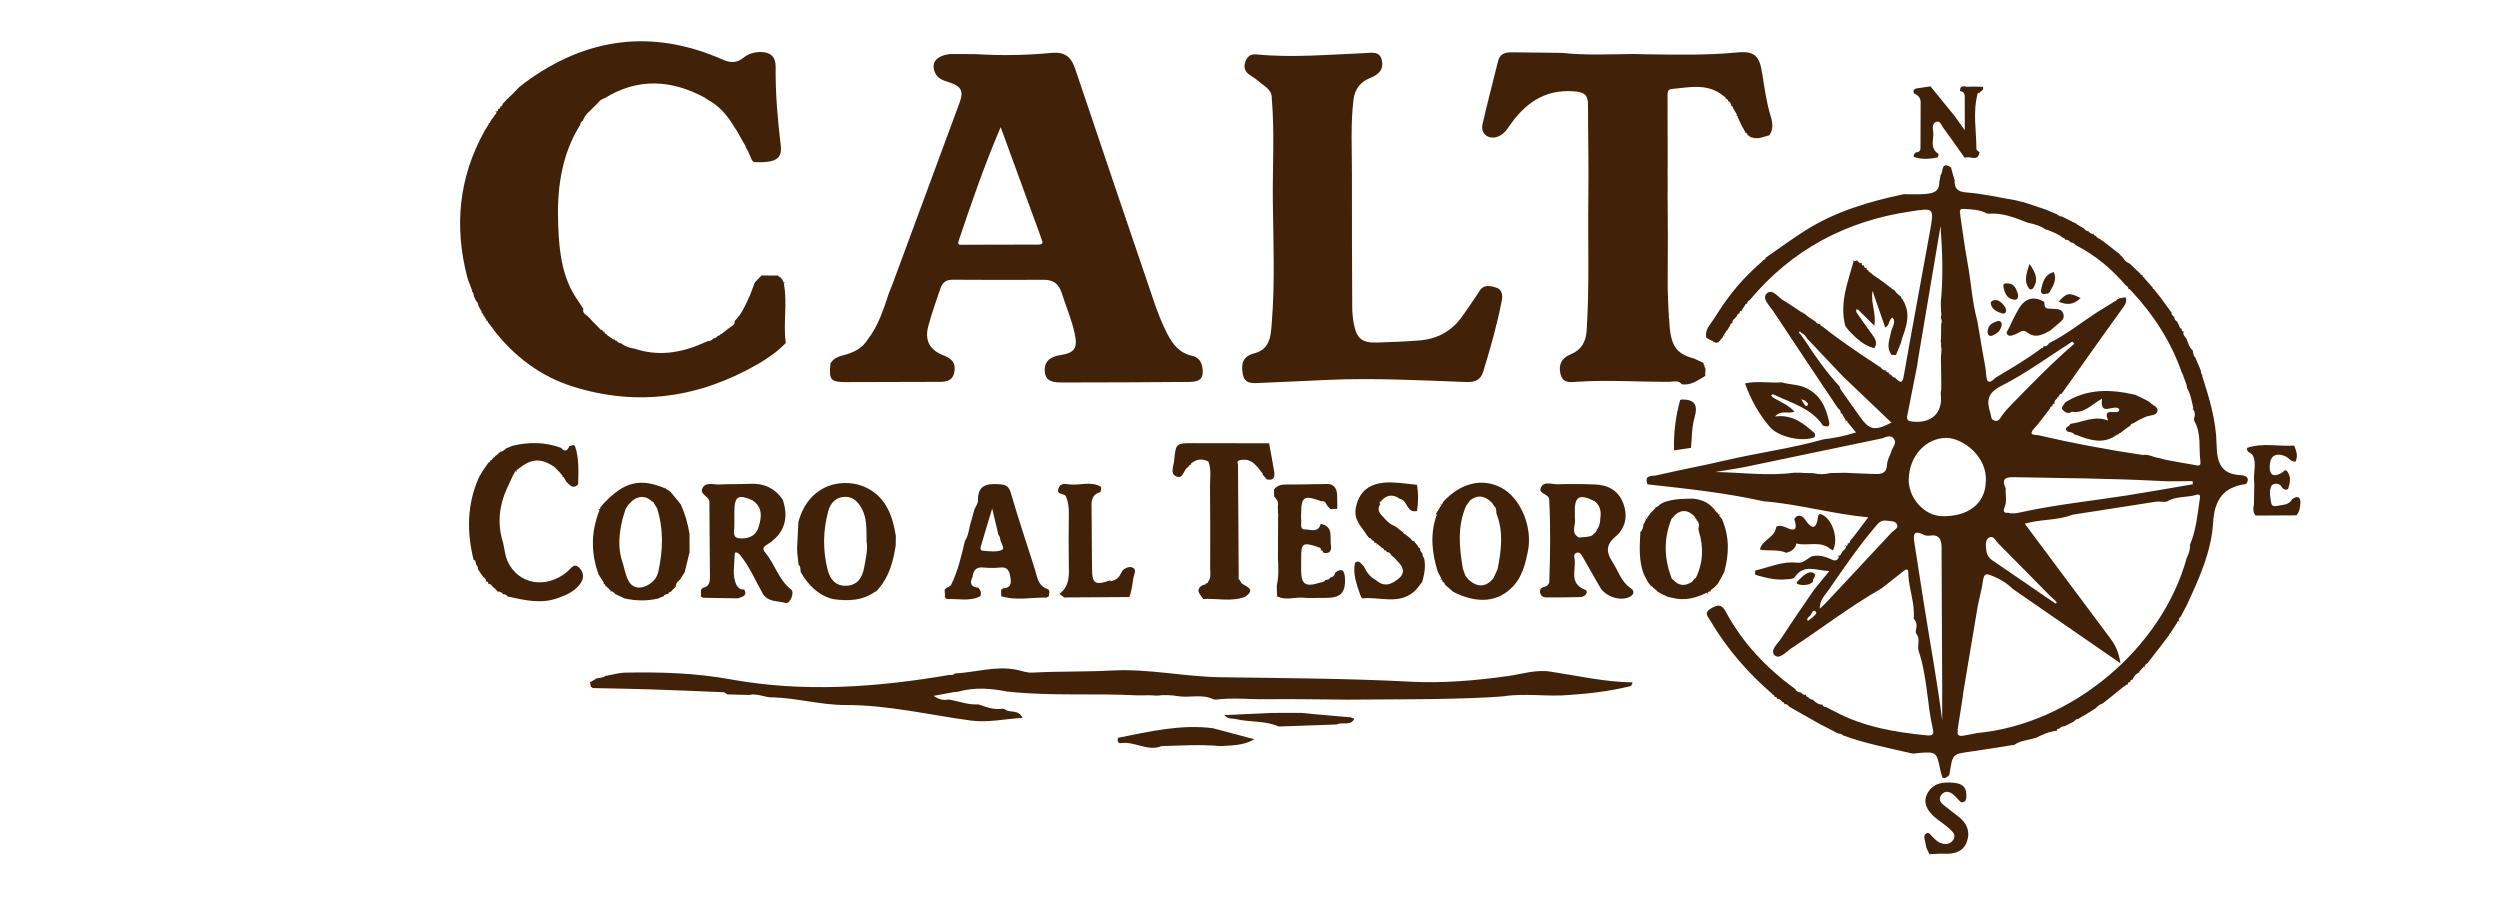
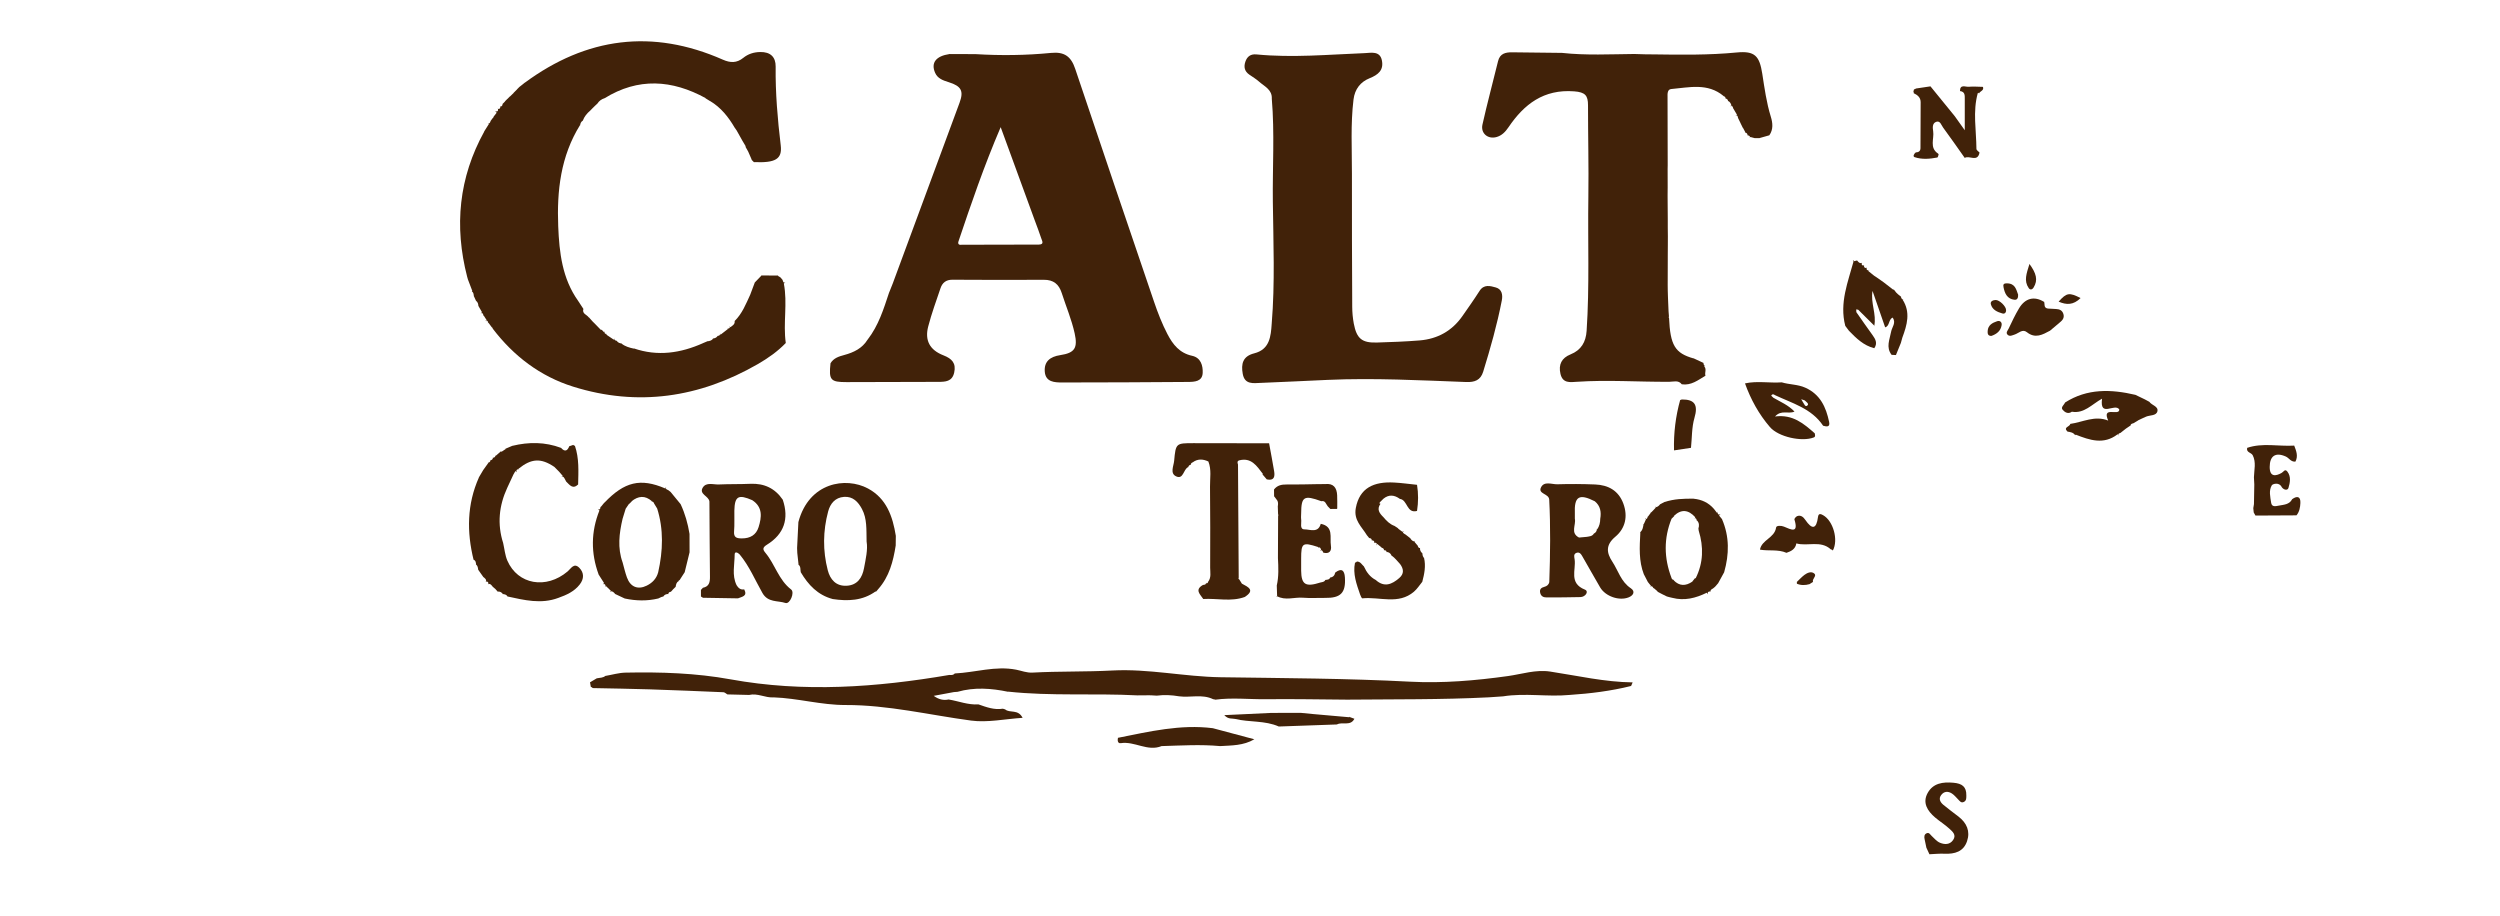
<svg xmlns="http://www.w3.org/2000/svg" id="Livello_2" viewBox="0 0 1024 375">
  <defs>
    <style>
      .cls-1 {
        fill: #412209;
      }
    </style>
  </defs>
  <path class="cls-1" d="M922.69,186.44c-.6-1.11-2.71-1.09-2.25-3,6.34-2.15,12.85-.53,19.27-.92.82,2.14,1.71,4.28.49,6.56-1.87.17-2.6-1.49-3.92-2.08-4.24-1.9-6.6-.25-6.61,4.26-.02,4.27,2.57,3.73,4.79,2.5.97-.53,1.46-1.91,2.49-.54,1.52,2.03,1.05,4.52.4,6.64-.36,1.16-1.91.85-2.74-.31-1.02-2.2-3.73-1.34-4.07-.78-1.31,2.15-.63,4.76-.28,7.15.27,1.83,1.79,1.45,3.14,1.19,2.07-.41,4.31-.39,5.48-2.65,2.07-1.49,3.49-1.08,3.36,1.57-.08,1.73-.37,3.6-1.6,5.06-5.6.03-11.21.06-16.81.09-.24-.43-.47-.86-.71-1.29-.06-.58-.11-1.16-.17-1.74.09-.55.18-1.11.27-1.66.05-2.69.09-5.37.14-8.06-.05-.98-.1-1.95-.15-2.93.08-3.04.99-6.13-.52-9.08Z" />
-   <path class="cls-1" d="M726.03,284.32c-10.03-8.64-18.63-18.49-25.38-29.92-1.21-2.04-2.98-3.5.51-5.39,3.09-1.67,4.26-1.16,5.89,1.86,6.85,12.65,16.56,22.81,28.13,31.26,0,0,.07.02.07.02.47,1.03,1.33,1.43,2.4,1.48l-.1-.12c.53.78,1.21,1.24,2.2,1.06l-.13-.11c-.01.78.55.97,1.15,1.11l-.18-.08c.51.79,1.24,1.13,2.17,1.05l-.3.06c1.19,1.13,2.46,2.11,4.23,2.04l-.12-.13c-.07.87.58.94,1.18,1.07l-.13-.12,2.16,1.1-.19-.08c.72.36,1.44.71,2.16,1.07l-.13-.05c11.8,6.26,24.64,8.45,37.73,9.71,1.91.18,2.87-.29,2.38-2.4-2.47-10.73-2.33-21.93-5.95-32.45l.02.13c-.54-2.34.95-4.99-1.04-7.12-.04-.31-.06-.61-.07-.92.43-1.82.66-3.61-.89-5.09l.05.05c.58-6.14-1.89-11.9-2.2-17.93.06-1.77,0-3.2-2.24-1.37-2.89,2.37-5.87,4.64-8.81,6.95-12.82,7.31-24.49,16.36-36.81,24.43-2.16,1.41-4.95,4.87-6.95,2.85-2-2.02,1.46-4.83,2.86-7.02,4.29-6.68,8.87-13.18,13.33-19.76,1.94-2.38,3.89-4.77,6.25-7.66-5.44-.19-10.4-2.99-14.09,2.4-.67.97-2.04.81-3.22.95-4.23.52-8.23-.46-12.23-1.58-.25-.19-.53-.29-.84-.3,0-.56.01-1.11.02-1.67,5.7-1.32,11.16-3.94,17.24-3.22,2.41.29,3.88-1.49,5.7-2.49,2.5-.81,4.86-.23,7.23.67,1.41.54,3.03,1.97,4.13-.49-.15-.19-.31-.38-.46-.57,1,.27,1.23-.52,1.57-1.15.16-.25.33-.51.49-.76.78-.52,1.34-1.16,1.31-2.16l-.22-.17s-.17.22-.17.22c.99.21,1.14-.39,1.11-1.16,0,0-.12.23-.12.24.77-.07,1.07-.57,1.16-1.25,0,0-.18.19-.17.19.34-.38.67-.76,1-1.14,0,0,.02-.02.01-.02.5-.65,1-1.29,1.51-1.94,1.49-1.98,2.98-3.95,4.98-6.61-14.82-1.38-28.6-5.47-42.89-6.57-15.66-3.52-31.59-5.16-47.5-6.94-1.65-4.05,2.16-3.31,3.7-3.68,9.49-2.23,19.1-3.98,28.59-6.21,13.2-3.1,26.7-4.82,39.77-8.54,4.41-.5,8.73-1.39,13.33-2.84-1.19-1.45-2.22-2.7-3.25-3.95,0,0-.09.3-.07.3-.06-.7-.2-1.33-1.15-1.16l.18.22s.22-.18.23-.19c-.42-.72-.85-1.42-1.29-2.13,0,0,.02.28.02.27-.12-.65-.24-1.29-1.15-1.17,0,0,.19.11.22.1.14-1.02-.39-1.68-1.16-2.23-8.86-13.26-17.76-26.49-26.52-39.8-1.45-2.2-4.76-5.12-2.61-7.16,2.34-2.22,4.7,1.69,7.02,2.98,1.73.96,3.35,2.13,5.01,3.21.79.53,1.59,1.07,2.38,1.6h.49s0-.49,0-.49c-.21,1,.39,1.11,1.15,1.03l-.27-.07s-.07.27-.07.27c.58.45,1.16.89,1.74,1.34,0,0,.16.11.16.11.76.49,1.52.98,2.28,1.47,0,0-.08-.07-.07-.07.56.72,1.18,1.3,2.2,1.05,0,0-.13-.15-.13-.15-.18.86.48,1.05,1.04,1.32,7.59,6.07,15.69,11.41,23.8,16.74.57.77,1.26,1.33,2.3,1.16,0,0-.13-.25-.14-.24-.11.91.45,1.1,1.18,1.09,0,0-.15-.12-.16-.12.04.73.54.99,1.16,1.13,0,0-.17-.05-.17-.05.49.78,1.15,1.27,2.12,1.21l-.27-.04s-.04.27-.04.27c1.46,1.09,2.72,2.93,3.38-.84,3.47-19.81,7.19-39.58,10.76-59.38,1.73-9.62,1.67-9.63-7.81-8.16-26.53,3.87-48.71,15.63-66,36.3-.67.32-1.11.79-1.1,1.58,0,0,.09-.11.09-.11-.73.02-1.03.47-1.11,1.13,0,0,.02-.22.02-.21-.45.68-.9,1.35-1.35,2.03l.19.22s.22-.19.21-.2c-.97-.18-1.19.34-1.08,1.16,0,0,.11-.13.11-.13-.79-.11-1.02.46-1.26,1.02-.26.33-.52.67-.77,1-.75.5-1.23,1.15-1.09,2.11,0,0,.12-.12.12-.12-.8-.03-.99.52-1.1,1.15,0,0,.05-.19.05-.19-.42.71-.84,1.42-1.25,2.13,0,0,.04-.33.04-.32-.44.68-.88,1.37-1.32,2.05,0,0,.2.36.2.36,0,0,.36-.2.36-.2-.98-.18-1.06.44-1.04,1.16,0,0-.15-.26-.15-.26-.99,1.02-1.53,2.96-3.6,1.75l-.23.21s.21.23.21.23c.09-.87-.55-.93-1.15-1.05,0,0,.11.06.11.05-.7-.41-1.4-.82-2.1-1.22,0,0,.22.08.22.08-.79-3.2,1.56-5.26,2.97-7.53,4.06-6.52,8.53-12.77,14.03-18.2.62-.62,1.23-1.24,1.85-1.86,1.42-1.3,2.85-2.6,4.27-3.9l-.06-.27-.27.06c.83.07,1.32-.35,1.57-1.1,5.42-3.74,10.73-7.66,16.3-11.17,12.31-7.77,26.05-11.81,40.16-14.78,2.96-.02,5.94.13,8.88-.1,2.95-.23,5.83-.88,5.68-4.87.08-.36.16-.72.25-1.08.09-.58.18-1.16.27-1.74,1.29-1.26.01-5.94,4.29-3.21.26.97.52,1.94.78,2.91.18.55.35,1.09.53,1.64-.08.27.02.43.3.49h-.1c-.21,3.54,1.01,4.97,5.02,5.26,6.72.49,13.35,2.08,20.02,3.21.35.09.7.18,1.06.27.64.15,1.28.31,1.92.46l-.18-.11c3.07,1.02,6.15,2.04,9.22,3.07l-.19-.09c1.71.71,3.41,1.42,5.12,2.14l-.15-.12c.56.8,1.41.95,2.29,1.03,0,0-.27-.08-.27-.08.75.38,1.5.76,2.25,1.15,0,0-.28-.11-.28-.11.77.35,1.53.7,2.3,1.06l-.29-.07,2.29,1.11-.31-.04c1.07.63,2.14,1.26,3.21,1.89l-.07-.05c.52.75,1.22,1.17,2.15,1.17l-.34-.02c.59.74,1.3,1.22,2.3,1.06l-.12-.26c-.13.92.5,1.04,1.18,1.12h-.28c.52.77,1.18,1.29,2.15,1.27l-.26-.02-.02.26c.37.22.74.44,1.11.65,0,0-.05-.04-.05-.04,2.08,1.63,4.15,3.25,6.23,4.88v-.15c.34.39.69.78,1.03,1.17.3.3.6.6.9.9.63,1.09,1.49,1.93,2.69,2.39,0,0-.03-.09-.03-.08,1.42,1.35,2.83,2.69,4.24,4.04l.25-.14s-.14-.25-.14-.25c-.03.75.26,1.21,1.09,1.15,0,0-.11-.12-.11-.12-.07.82.31,1.2,1.13,1.12l-.32-.13s-.13.32-.13.32c1.14,1.28,2.27,2.55,3.41,3.83,0,0-.02-.18-.02-.18.1.63.38,1.08,1.09,1.12,0,0-.29.06-.29.06,1.06,1.35,2.12,2.7,3.18,4.05,0,0-.09-.1-.09-.1,1.28,1.76,2.56,3.51,3.84,5.27l.29-.1s-.1-.29-.1-.29c-.41,1.09.27,1.72.99,2.33l.21-.14s-.14-.21-.15-.21c-.11.96.24,1.69,1.06,2.19,0,0-.05-.2-.06-.21.36.7.72,1.4,1.09,2.1,0,0-.03-.06-.03-.06.13.57.3,1.1,1.03,1.12,0,0-.09-.12-.09-.12.01.69-.02,1.43,1.04,1.21,0,0-.15-.2-.15-.2-.61,1.41.31,2.27,1.12,3.17,0,0-.1-.16-.1-.16.71,1.86,1.19,3.85,2.84,5.2,0,0-.17-.11-.19-.1.11,1.19.39,2.32,1.32,3.16,0,0-.2-.19-.2-.18.73,1.72,1.45,3.45,2.18,5.17,0,0,0-.29,0-.28.04.88-.11,1.86,1.06,2.2l-.38-.15s-.15.38-.15.38c2.97,9.16,5.75,18.45,5.92,28.09.13,7.29,1.67,12.26,10.05,12.61,1.61.07,3.94.94,2.05,3.6-9.27,1.22-12.95,6.34-13.52,15.83-.71,11.84-5.68,22.79-10.65,33.52-.85,1.62-1.7,3.24-2.55,4.86l.25.03s.03-.25.03-.25c-.8.57-1.37,1.25-1.01,2.32,0,0,.12-.17.12-.17-.91-.11-1,.52-1.06,1.18,0,0-.04-.24-.04-.24-.83,1.27-1.67,2.54-2.5,3.82l.19.37s.37-.18.37-.18c-.95-.32-1.03.5-1.33,1.03-2.87,3.72-5.74,7.45-8.6,11.17-.65.51-1.53.88-1.2,1.98l.09-.44s-.44-.09-.44-.08c-.66.71-1.32,1.42-1.98,2.13l.15.23s.22-.15.22-.16c-1.5.63-2.53,1.73-3.12,3.25,0,0,.27-.04.27-.03-.83-.09-1.25.24-1.14,1.11,0,0,.13-.13.13-.12-.86-.11-1.25.26-1.13,1.13,0,0,.13-.13.14-.13-.84-.1-1.34.14-1.16,1.11l-.03-.46s-.46.03-.46.03c-2.92,2.35-5.85,4.7-8.77,7.05,0,0,.24-.06.23-.06-1.34.31-2.33,1.15-3.24,2.12,0,0,.25-.18.25-.18-1.32.83-2.63,1.65-3.94,2.48,0,0,.1-.06.1-.06-1.1.64-2.19,1.28-3.28,1.92l.12.23s.23-.12.23-.12c-.97-.14-1.69.27-2.23,1.04,0,0,.23-.14.23-.14-.73.38-1.46.77-2.19,1.15,0,0,.2-.08.2-.09-.74.35-1.47.71-2.2,1.06,0,0,.17-.09.17-.09-.85.13-1.7.27-2.18,1.11,0,0,.22-.15.22-.15-.6.16-1.45.03-1.25,1.1,0,0,.17-.13.16-.13-3.35.17-6.24,1.67-9.17,3.09,0,0,.18-.15.18-.15-3.06.96-6.43,1.01-9.08,3.14,0,0,.1-.29.09-.3-5.83.91-11.65,1.93-17.5,2.74-7.38,1.02-7.39.95-8.61,8.67-.05.33-.12.65-.18.97-.78.74-1.57,1.46-2.78,1.07-.31-1.1-.7-2.19-.92-3.31-1.47-7.27-1.63-7.4-9.01-6.81-.66.05-1.31.17-1.96.25-.29-.09-.59-.14-.9-.16-9.36-2.18-18.82-3.95-27.87-7.3,0,0,.09.15.09.15-.59-.79-1.45-.91-2.34-.96,0,0,.19.04.19.04-2.25-1.17-4.49-2.33-6.73-3.5,0,0-.01.05-.02.05-4.44-2.51-8.87-5.03-13.3-7.54,0,0,0,.07,0,.07-.49-.76-1.1-1.29-2.08-1.1,0,0,.11.09.11.09.04-.81-.47-1-1.14-1.05,0,0,.21,0,.21,0-.53-.76-1.1-1.42-2.17-1.07,0,0,.13.11.13.11.16-.96-.42-1.09-1.16-1.05,0,0,.11.1.11.1.02-.77-.43-1.05-1.12-1.08l.3-.05ZM871.73,118.38l.09.1c.01-.79-.42-1.26-1.09-1.57-5.8-6.76-12.49-12.42-20.47-16.46-.68-.75-1.42-1.34-2.53-1.1l.26.13.13-.26c-.64-.71-1.33-1.28-2.38-.92l.16.13c.1-.91-.61-.95-1.2-1.11l.21.06c-1.94-1.67-4.36-2.39-6.63-3.39l-.18.15c-2.17-1.62-4.71-2.29-7.28-2.86l.13.07c-5.23-2-10.41-4.24-16.21-3.83-.29-.02-.58-.04-.87-.06-3.05-1.7-6.42-1.71-9.76-1.88-1.46-.07-1.46.87-1.23,1.92.08.66.15,1.33.23,1.99.91,5.97,1.64,11.97,2.76,17.9,1.51,8,1.86,16.19,4.05,24.06.74,4.38,1.49,8.77,2.23,13.15.48,2.92,1.2,5.82,1.37,8.75.24,4.15,1.75,3.44,3.91,1.32,6.39-3.8,12.8-7.55,18.74-12.03l-.18-.21-.23.15c.71.02,1.41.04,1.19-1.02l-.16.11c1.26.53,1.95-.24,2.57-1.15,7-3.44,13.04-8.36,19.54-12.58,2.7-1.66,5.41-3.33,8.11-4.99l.05-.3-.3-.05c.77.06,1.42-.02,1.17-1.07l-.24.4.4.24c.91-.15,1.81-.3,2.72-.45h-.2c.88,2.06-.48,3.48-1.49,4.93-2.75,3.92-5.6,7.76-8.37,11.66-5.43,7.63-10.84,15.28-16.26,22.92l.22.09c-.94-.18-1.22.5-1.51,1.16-.36.06-.54.28-.53.67-.74.6-1.41,1.23-1.04,2.33l.13-.13c-.96-.19-1.1.4-1.08,1.14l.09-.12c-.78-.02-1.05.46-1.12,1.14v-.23c-.29.42-.58.83-.87,1.25-1.83,2.3-3.54,4.71-5.52,6.89-2.49,2.74-.39,2.67,1.55,2.83,14.19,3.3,28.49,5.98,42.9,8.12,2.29-.43,4.24.92,6.4,1.2l-.06-.04c.91.25,1.82.49,2.72.74,3.88.71,7.76,1.48,11.66,2.1,1.09.17,3.19,1.05,2.88-1.19-.78-5.6.51-11.54-2.54-16.79-.03-.31-.06-.61-.08-.92.45-1.5.59-2.94-.74-4.11l.35.1.1-.35c-.7-2.75-1.06-5.62-2.56-8.11-.09-.51-.18-1.02-.27-1.53-.42-1.11-.83-2.23-1.25-3.34l.04-.15c-.24-.49-.48-.98-.72-1.47-4.44-12.63-11.54-23.62-20.65-33.36l-.23.11.1.24c.02-.75-.35-1.11-1.1-1.1ZM742.27,253.03c.67-.82,2.41-1.75,1.37-2.62-1.18-.97-1.51,1.04-2.19,1.77-.55.62-1.64,1-.98,2.17.6-.44,1.2-.88,1.8-1.33ZM841.39,246.83c.33.27.7.59,1.01.04.07-.12-.24-.45-.38-.69-.82-.75-1.65-1.51-2.47-2.26-7-7.1-13.97-14.22-21.01-21.27-1.07-1.07-1.95-3.38-3.71-2.52-1.75.86-1.46,3.14-1.28,5,.19,1.92.95,3.35,2.66,4.49,7.44,5,14.8,10.12,22.19,15.2,1,.67,1.99,1.34,2.99,2ZM737.83,136.37c-.21-.23-.58-.68-.61-.66-.66.46-.22.79.18,1.11.69.97,1.39,1.94,2.08,2.9,4.25,6.63,8.88,12.97,14.2,18.8v-.06c-.12.29-.09.57.08.83,2.59,3.67,5.16,7.35,7.77,11,4.27,5.98,6.09,6.39,13.22,2.83-6.68-6.36-13.28-12.65-19.88-18.94-4.87-5.15-9.75-10.3-14.62-15.45-.64-.96-1.24-1.96-2.42-2.37ZM794.95,139.58c.03-.41.06-.82.09-1.22.02-1.87.04-3.74.07-5.61.33-.84.34-1.67-.15-2.46.07-.52.14-1.04.21-1.56-.04-.45-.07-.9-.11-1.35-.04-1.16-.08-2.31-.12-3.47,1.06-10.41.64-20.83-.09-31.29-3.04,17.97-6.08,35.95-9.11,53.92-.14.97-.27,1.94-.41,2.92-1.32,6.61-2.66,13.22-3.93,19.84-.26,1.36-.94,3,1.5,3.33,8.26,1.1,13.12-3.55,12-11.56.08-.48.15-.96.22-1.45,0-1.07.02-2.15.02-3.22l-.14-9.85c.08-1.11.16-2.21.24-3.32-.08-.67-.16-1.35-.24-2.02.05-.14.17-.29.15-.42-.05-.28-.17-.56-.26-.83l.05-.35ZM897.06,223.41l-.23.16c2.78-6.28,3.27-13.06,4.28-19.73.19-1.23-.45-1.4-1.43-1.2-.34.1-.69.2-1.03.31-3.7.8-7.68.39-11.09,2.48-.28,0-.54.05-.8.15-1.3-.03-2.63-.25-3.9-.05-11.34,1.73-22.68,3.52-34.01,5.3-6.12,2.44-12.9,1.74-19.5,3.67,11.91,15.97,23.54,31.57,35.17,47.16,1.87,2.5,3.24,5.19,4.02,10.01-15.46-10.67-29.74-20.53-44.01-30.38-1.89-1.82-3.94-3.31-6.36-4.45-5.36-2.51-5.54-2.5-6.32,3.48-.57,2.55-1.15,5.1-1.72,7.65-1.98,11.82-3.96,23.65-5.94,35.47-.08.67-.16,1.33-.24,2-.68,4.33-1.36,8.66-2.04,13-.11.33-.12.65,0,.98-.4,1.96.8,2.16,2.24,1.93,1.88-.31,3.74-.72,5.61-1.09,38.68-3.57,75.73-34.51,85.94-71.78.89-1.57,1.31-3.28,1.4-5.07ZM738.78,193.73c1.32.02,2.63.05,3.95.07,2.33.6,4.66.55,6.99-.04.67-.01,1.33-.02,2-.04.46,0,.93-.01,1.39-.02.43-.01.86-.02,1.29-.03.56,0,1.12,0,1.69,0,1.79.08,3.58.16,5.37.24,2.32.08,4.64.19,6.96.25,2.66.07,4.38-.67,4.51-3.9.08-1.89,1.28-3.71,1.86-5.6.5-1.65,2.36-3.25.84-5.06-1.51-1.81-3.46-.3-5.07.03-18.22,3.73-36.4,7.63-54.61,11.4-4.43.92-8.93,1.55-13.39,2.31,10.83.15,21.57,1.73,32.27.28.87,0,1.74,0,2.6,0l1.35.08ZM821.52,199.94c-.16,2.68.68,5.39-.52,8.05-.5,1.1-.35,2.31,1.47,2.03,1.66.5,3.31.23,4.93-.12,14.44-3.2,29.15-4.68,43.74-6.97,9.03-1.42,18.04-3.04,27.05-4.57-.03-.43-.07-.87-.1-1.3-4.29,0-8.59.19-12.87-.03-20.24-1.08-40.5-1.21-60.76-1.58-3.63-.07-4.51,1.34-2.93,4.5ZM813.37,197.43c.91-10.19-9.32-18.08-16.17-18.06-8.39.03-15.18,7.41-15.39,16.94-.17,7.6,6.31,14.87,13.46,15.1,10.78.36,17.88-5.13,18.1-13.98ZM795.52,295.23c0-4.73.02-9.45,0-14.18-.09-18.93-.21-37.87-.26-56.8,0-3.4-1.02-5.43-4.88-4.87-.79.11-1.75.04-2.43-.32-4.48-2.35-4.24.47-3.79,3.42,1.2,7.88,2.46,15.75,3.69,23.63,2.54,16.36,5.62,32.64,7.69,49.12ZM849.65,140.77c-.28-.29-.55-.58-.83-.87-9.65,6.15-18.94,13.03-29.1,18.17-5.84,2.95-6,6.23-4.48,11.06.36,1.14.17,2.9,1.88,3.22,1.64.3,2.14-1.08,2.93-2.18,1.15-1.61,2.52-3.09,3.9-4.51,8.33-8.53,16.64-17.09,25.7-24.89ZM745.38,249.31c.82-.77,1.69-1.51,2.46-2.33,8.97-9.58,17.94-19.15,26.86-28.77.95-1.02,3.07-1.79,2.32-3.42-.73-1.58-2.88-1.3-4.51-1.54-2.19-.31-3.25,1.15-4.46,2.58-6.86,8.11-12.87,16.85-18.87,25.59-1.62,2.36-3.92,4.37-3.8,7.88ZM851.22,138.74l-.17.27.29.03-.12-.29Z" />
  <path class="cls-1" d="M316.83,285.65c-3.39.23-6.54-1.83-9.99-1-2.97-.07-5.94-.15-8.91-.22-.54-.31-1.06-.86-1.61-.89-10.06-.43-20.12-.85-30.19-1.18-7.78-.25-15.56-.35-23.34-.52-.21-.26-.47-.42-.79-.49-.11-.62-.22-1.25-.33-1.87.92-.54,1.83-1.09,2.75-1.63,1.24-.29,2.63-.11,3.66-1.11,0,0-.15.13-.15.13,2.78-.47,5.54-1.31,8.33-1.36,14.39-.29,28.79.17,42.97,2.75,30.02,5.47,59.83,3.29,89.61-1.8.82.07,1.63.12,2.22-.61,8.38-.39,16.59-3.2,25.14-1.55,2.21.43,4.29,1.33,6.73,1.2,10.89-.59,21.8-.28,32.72-.86,14.79-.79,29.45,2.54,44.33,2.76,25.88.38,51.77.46,77.65,1.82,13.3.7,26.75-.44,40.08-2.31,5.69-.8,11.31-2.73,17.27-1.83,11.22,1.71,22.33,4.29,33.76,4.43-.21.49-.42.98-.64,1.47-8.29,2.07-16.71,3.1-25.21,3.67-9.06.86-18.18-.88-27.23.58-1.96.13-3.92.27-5.87.4-19.33.98-38.67.77-58.01.95-11.07-.08-22.14-.31-33.21-.18-6.92.08-13.86-.73-20.77.19-.28-.11-.58-.17-.88-.19-4.51-2.2-9.34-.57-13.98-1.19-3.02-.52-6.05-.68-9.09-.27-.69-.04-1.39-.08-2.08-.12-.33,0-.65-.02-.98-.03l-2.98.02c-.64,0-1.28.01-1.92.02-17.66-.93-35.39.37-53.02-1.54l.07.07c-6.91-1.44-13.82-1.96-20.74.01l-1.48.11c-2.76.51-5.51,1.02-8.27,1.54,2.03,1.49,4,1.94,6.1,1.49,4.08.67,7.99,2.3,12.23,2.01,3.24,1.13,6.46,2.35,9.99,1.77.3.1.61.19.92.27,1.96,1.67,5.31-.22,7.17,3.47-7.25.46-14.36,2.03-21.13,1.12-17.11-2.3-33.99-6.42-51.39-6.37-9.97.03-19.6-2.8-29.51-3.14Z" />
  <path class="cls-1" d="M234.84,182.24c.15.23.36.35.64.34,1.78,5.18,1.44,10.54,1.32,15.88,0,0,0-.01,0-.01-2.25,2.11-3.5.13-4.9-1.21-.15-.29-.3-.57-.45-.86-.35-.6-.57-1.38-1.54-1.11l.46.08s.08-.46.08-.47c-.48-.56-.97-1.12-1.45-1.68,0,0,.08.08.08.08-.69-.69-1.37-1.39-2.06-2.08,0,0,.06.05.05.05-5.51-3.72-9.41-3.51-14.72.78l.09.25s.25-.09.23-.13c-.86.02-1.42.29-1,1.27-.18-.16-.37-.33-.55-.49-.28.48-.56.96-.83,1.44-.85,1.82-1.7,3.65-2.54,5.47-3.37,7.32-4.13,14.83-1.66,22.58.56,2.42.76,4.99,1.73,7.23,4.27,9.8,15.9,11.82,24.66,4.42,1.43-1.21,2.62-3.72,4.83-1.47,1.98,2.03,1.95,4.49.15,6.8-2.25,2.9-5.43,4.31-8.75,5.49-7.05,2.66-13.97.91-20.91-.59,0,0,.11.11.11.11-.42-.94-1.29-1.01-2.14-1.11,0,0,.25.08.25.08-.53-.79-1.25-1.17-2.21-1.06,0,0,.13.11.13.11-.35-.41-.71-.81-1.07-1.22-.32-.26-.64-.52-.96-.78-.54-.65-.96-1.5-2.05-1.19,0,0,.14.16.14.16.14-.88-.16-1.34-1.12-1.15,0,0,.15.16.15.16.37-1.12-.48-1.59-1.16-2.15,0,0,.12.11.12.11-.71-1-1.41-2-2.12-3,0,0,.02.09.02.09-.15-.83-.13-1.73-.99-2.24,0,0,.17.26.17.25-.18-.84-.07-1.83-1.12-2.22,0,0,.05.17.06.17-2.86-11.52-2.76-22.85,2.16-33.87,0,0-.13.17-.13.17.64-1.09,1.29-2.17,1.93-3.26,0,0-.06.1-.06.1.71-1,1.43-1.99,2.14-2.99,0,0-.23-.05-.23-.05.69-.04,1.05-.42,1.1-1.1,0,0-.1.1-.1.1.69-.05,1.05-.41,1.1-1.1,0,0-.1.1-.1.1.68-.05,1.13-.33,1.12-1.09l-.17.19s.19.17.19.17c.76-.66,1.51-1.31,2.27-1.97,0,0,.15.26.16.26.63-.42,1.25-.83,1.87-1.25l-.22-.18s-.18.22-.17.23c1.05-.44,2.1-.89,3.14-1.34,0,0-.16.08-.16.08,6.74-1.64,13.41-1.62,19.97.84,0,0-.01,0-.01,0,1.63,1.84,2.67,1.16,3.41-.8,0,0-.19.19-.18.19.6-.21,1.21-.42,1.81-.63Z" />
  <path class="cls-1" d="M790.29,349.9c-.42-.9-.84-1.8-1.25-2.7-.23-1.14-.44-2.28-.71-3.41-.25-1.06-.21-2.08.91-2.52.94-.36,1.38.57,1.96,1.12,1.08,1.01,2.1,2.26,3.41,2.8,1.86.77,3.99.89,5.38-1.11,1.47-2.11-.26-3.47-1.52-4.64-1.82-1.68-3.97-3-5.86-4.61-3.13-2.67-5.26-6-3.05-10.01,2.22-4.02,6.16-4.61,10.58-4.21,3.55.32,5.33,1.63,5.27,5.19-.02.97.11,2.07-.96,2.64-1.21.64-1.76-.38-2.45-1.06-.81-.82-1.56-1.76-2.51-2.37-1.58-1.02-3.24-.93-4.41.67-1.11,1.51-.35,2.9.87,3.93,2.03,1.7,4.19,3.26,6.28,4.88,3.35,2.6,4.86,5.99,3.47,10.07-1.46,4.29-5.04,5.3-9.21,5.12-2.07-.09-4.15.13-6.22.22Z" />
  <path class="cls-1" d="M214.97,33.87c25.25-18.6,52.26-22.16,81.14-9.42,3.01,1.33,5.65,1.43,8.34-.75,1.95-1.58,4.25-2.34,6.9-2.39,4.25-.09,6.4,2.07,6.36,5.94-.12,10.83.79,21.55,2.08,32.29.68,5.64-2.2,7.23-10.88,6.86,0,0-.03.09-.03.09-.36-.36-.72-.72-1.08-1.08,0,0,.12.02.12.02-.48-1.1-.96-2.2-1.44-3.3,0,0-.05-.1-.05-.1-.36-.65-.73-1.29-1.09-1.94,0,0,.12-.14.12-.15-.52-.87-1.03-1.73-1.55-2.6,0,0,.06.09.06.09-.75-1.33-1.49-2.66-2.24-4-.27-.38-.54-.75-.8-1.13-2.56-4.37-5.62-8.26-10.05-10.9,0,0,.03.05.03.05-.7-.43-1.39-.86-2.09-1.29,0,0,.29.07.29.07-13.85-7.59-27.69-8.54-41.53.04,0,0,.05-.05.05-.05-1.24.4-2.24,1.1-2.94,2.21-.31.29-.63.58-.94.87-.37.37-.75.73-1.12,1.1-.29.3-.58.6-.86.89-1.34,1.14-2.44,2.45-3.05,4.13,0,0,.06-.07.06-.06-.8.49-1.13,1.23-1.17,2.14,0,0-.02-.28-.02-.28-7.94,12.77-9.53,26.92-8.94,41.51.44,10.75,1.64,21.35,8.15,30.5.72,1.1,1.44,2.2,2.16,3.3-.64,2.03,1.48,2.33,2.2,3.5,0,0,.05-.07.05-.06.51.58,1.03,1.15,1.54,1.72.29.29.58.58.87.86l2.41,2.48.24.15s.15-.24.12-.19c.31.37.64.7.97,1.03,0,0,.39-.06.39-.06,0,0-.05-.39-.07-.38-.23.94.14,1.31,1.06,1.17l-.34.02s.02.34.02.34c.97.66,1.93,1.31,2.9,1.96l.44-.1s-.1-.44-.09-.45c-.15.96.57.99,1.2,1.12,0,0-.26-.04-.26-.04.53.8,1.33,1.06,2.23,1.1,0,0-.28.01-.28.01,1.49,1.22,3.28,1.7,5.11,2.1,0,0-.08-.12-.08-.12,9.76,3.38,19.16,1.97,28.36-2.13,0,0-.15.05-.15.05.77-.32,1.53-.65,2.3-.97,0,0-.25.16-.25.16.85-.16,1.73-.28,2.22-1.14,0,0-.29-.02-.29,0,.9-.02,1.68-.29,2.2-1.09,0,0-.2.07-.2.08.6-.15,1.3-.19,1.18-1.11l-.12.37s.37.12.37.12c.97-.75,1.93-1.5,2.9-2.24l-.05-.25s-.25.05-.25.05c.78.06,1.29-.15,1.13-1.08l-.13.37s.37.13.37.13c.87-.65,1.91-1.17,1.74-2.53,3.08-3.02,4.61-6.97,6.37-10.77.63-1.68,1.26-3.36,1.89-5.04,0,0-.11.13-.11.13,1-1.04,2.01-2.08,3.01-3.12,0,0-.27.14-.27.14,2.33.02,4.66.04,6.99.05l-.19-.19s-.19.19-.19.19c.4.24.81.47,1.21.71.3.34.6.68.89,1.02.25.51.17,1.36,1.15,1.12-.2.13-.4.27-.61.4,1.58,8.08-.35,16.27.8,24.37-3.36,3.49-7.3,6.24-11.45,8.64-23.9,13.77-49.18,17.53-75.67,9.23-13.45-4.21-24.37-12.53-32.94-23.79.03-.2-.04-.34-.23-.43,0,0-.15-.11-.15-.12-.46-.63-.92-1.25-1.38-1.87l-.24.11s.11.24.12.24c.04-.77-.14-1.34-1.1-1.15l.34.23s.23-.34.24-.35c-.44-.7-.89-1.4-1.34-2.1l-.2.16s.16.2.18.19c-.1-.69-.13-1.47-1.2-1.18.21-.13.42-.25.62-.38-.51-.88-1.01-1.76-1.52-2.64,0,0,.02.22.02.21-.03-.9-.21-1.73-.99-2.3,0,0,.11.26.12.26-.35-.77-.71-1.54-1.06-2.31,0,0,.07.33.08.32-.09-.88-.11-1.79-1.06-2.25l.25.13s.13-.25.13-.25c-.59-1.54-1.17-3.08-1.76-4.62-.1-.36-.2-.72-.31-1.08-5.36-20.75-3.44-40.65,7.01-59.54,0,0-.1.08-.1.08.68-1.08,1.36-2.16,2.04-3.23l-.2-.3s-.3.2-.3.2c.83.12.97-.5,1.16-1.07.26-.35.52-.71.77-1.06.25-.16.41-.39.47-.69,0,0-.07.07-.07.07.44-.56.87-1.12,1.31-1.68-.21-.2-.41-.39-.61-.59,1.04.28,1.31-.2,1.12-1.12,0,0-.16.13-.16.14.91.16,1.22-.29,1.13-1.14,0,0-.13.18-.13.2.81,0,1.07-.49,1.08-1.21,0,0-.1.2-.1.21.4-.4.79-.8,1.19-1.21,0,0-.19.11-.19.11.37-.37.73-.74,1.1-1.11,0,0-.1.14-.1.14.37-.38.74-.75,1.1-1.13,0,0-.05.11-.04.11.53-.51,1.05-1.02,1.58-1.53,0,0-.12.05-.11.05.53-.52,1.05-1.05,1.57-1.57,0,0-.09.05-.09.05.37-.37.74-.74,1.11-1.12,0,0-.14.15-.14.15.44-.34.87-.69,1.31-1.03.29-.24.58-.47.87-.71Z" />
  <path class="cls-1" d="M720.74,56.59c-.66,0-1.32,0-1.98,0-.63-.17-1.25-.34-1.88-.5l-.21.19s.19.21.19.21c.03-.78-.47-1.01-1.13-1.08,0,0,.1.11.1.11-.05-.67-.28-1.18-1.07-1.18,0,0,.29.16.3.16-.38-.75-.78-1.49-1.18-2.23,0,0,.07.28.07.28-.36-.75-.73-1.5-1.1-2.25,0,0,.11.21.11.2-.36-.74-.72-1.48-1.08-2.22,0,0,.03.26.04.26-.12-.62-.03-1.44-1.09-1.23l.49.11s.11-.49.11-.49c-.51-.87-1.03-1.74-1.54-2.61,0,0,.02.22.03.21-.1-.65-.24-1.27-1.12-1.19l.18.24s.24-.18.25-.19c-.2-.86-.54-1.64-1.4-2.04,0,0,.01.16.01.15-.08-.64-.39-1.08-1.08-1.14,0,0,.1.14.1.14-.03-.72-.45-1.08-1.12-1.2,0,0,.24.03.24.03-6.54-5.48-14.12-3.5-21.46-2.86-1.55.14-1.54,1.93-1.49,3.3,0,.47,0,.93,0,1.4.02,8.86.04,17.72.06,26.57,0,.46-.02.92-.03,1.39,0,2.51.01,5.03.02,7.54-.01,1.15-.02,2.31-.03,3.46.02,3.2.05,6.4.07,9.6v.41c0,.89,0,1.78,0,2.67,0,.44,0,.87.01,1.31,0,.89.02,1.79.03,2.68,0,1.09,0,2.19-.01,3.28l-.03,4.72c0,.44,0,.87,0,1.31,0,3.56-.02,7.11-.03,10.67,0,.78.02,1.56.03,2.34.03.87.06,1.75.08,2.62.08,1.93.16,3.86.24,5.78.06.71.11,1.42.17,2.13,0,0-.16.27-.16.27l.19.26c.5,11.27,2.44,14.48,10.03,16.63,0,0-.16-.13-.16-.13,1.4.65,2.8,1.31,4.21,1.96,0,0-.03-.22-.03-.22.16.52-.08,1.32.9,1.24h-.48s.01.49.01.5c.99,1.15.02,2.52.44,3.73-3,1.8-5.83,4.08-9.7,3.52-1.39-1.83-3.39-1.02-5.09-1.02-12.65.07-25.29-.86-37.94,0-2.73.19-5.75.67-6.66-3.23-.9-3.88.51-6.54,4.11-7.99,4.4-1.77,6.3-5.1,6.6-9.66,1.22-18.3.44-36.62.71-54.92.18-12.49-.15-24.98-.14-37.47,0-3.98-1.12-5.36-5.68-5.7-12.48-.95-20.5,5.26-26.9,14.72-1.3,1.92-2.73,3.36-4.83,3.98-3.55,1.04-6.63-1.47-5.83-5.08,1.94-8.7,4.29-17.31,6.39-25.98.77-3.16,3.09-3.64,5.72-3.63,6.83.04,13.65.15,20.48.24,9.85,1.08,19.73.54,29.59.45,1.61.05,3.22.1,4.82.14.99,0,1.99.01,2.99.02,11.41.17,22.79.32,34.19-.78,7.35-.71,9.3,1.37,10.44,8.73.92,5.9,1.71,11.81,3.49,17.56.78,2.53,1.1,5.22-.61,7.64,0,0,.02-.01.02-.01-1.33.38-2.66.75-3.99,1.13Z" />
  <path class="cls-1" d="M287.95,244.85c-.28-.17-.56-.34-.84-.52,0-.9,0-1.8-.01-2.7.27-.29.55-.59.82-.88,2.5-.49,2.9-2.23,2.88-4.45-.12-10.29-.15-20.57-.22-30.86-.21-2.28-4.42-2.99-2.71-5.74,1.43-2.3,4.3-1.16,6.54-1.26,4.33-.19,8.66-.08,12.99-.27,5.63-.24,10.03,1.85,13.21,6.5v-.02c2.66,7.83.58,14.1-6.45,18.45-1.89,1.17-1.79,1.97-.61,3.38,3.91,4.69,5.38,11.06,10.5,14.98,1.58,1.21-.52,6.12-2.31,5.53-3.19-1.06-7.18-.09-9.45-4.1-3.01-5.31-5.38-11.02-9.32-15.78-.73-.77-2.05-1.4-2.05.02-.02,4.16-1.19,8.44.75,12.49,0,0-.03-.02-.03-.02.74,1.18,1.62,2.11,3.19,1.81,1.48,2.85-.94,2.99-2.56,3.68-4.78-.08-9.55-.16-14.33-.24ZM308.16,204.9h.03c-5.77-2.52-7.25-1.68-7.4,4.24-.07,2.81.13,5.64-.11,8.43-.22,2.62,1.04,2.96,3.21,2.96,3.41,0,5.83-1.41,6.83-4.62,1.27-4.08,1.77-8.16-2.56-11.01Z" />
  <path class="cls-1" d="M634.54,204.5c-.23-2.3-4.61-2.19-3.38-4.8,1.31-2.79,4.46-1.26,6.77-1.34,5.14-.17,10.3-.12,15.44.08,5.4.22,9.6,2.52,11.56,7.86,1.91,5.21.81,10.12-3.28,13.54-4.03,3.38-3.66,6.54-1.23,10.24,2.42,3.68,3.52,8.2,7.57,10.88,1.82,1.21,1.19,2.88-.87,3.71-3.85,1.56-9.51-.36-11.7-4.07-2.44-4.14-4.76-8.35-7.17-12.51-.57-.99-1.21-2.21-2.65-1.59-1.18.51-.75,1.79-.63,2.65.61,4.32-2.45,9.71,4.2,12.36,1.75.7.26,3-1.81,3.06-4.65.15-9.3.11-13.95.14-1.31,0-2.24-.54-2.55-1.88-.33-1.45.38-2.12,1.72-2.46.99-.25,1.78-.84,2.01-1.95.38-11.31.55-22.61-.04-33.92ZM652.82,218.58c.87-.42,1.27-1.13,1.3-2.08l.09.34c.88-1.31,1.25-2.78,1.25-4.35.48-2.77.08-5.26-2.23-7.17-6.47-3.27-8.48-2.01-8.17,5.14,0,.66,0,1.33,0,1.99.56,2.58-1.96,5.84,1.7,7.73,1.04-.09,2.09-.18,3.13-.28,1.11-.21,2.32-.19,2.98-1.37l-.05.04Z" />
  <path class="cls-1" d="M486.68,191.32c-2.01.88-1.91,5.2-4.93,3.8-2.63-1.22-1.02-4.23-.82-6.37.66-7.22.77-7.23,7.95-7.23,10.31,0,20.63.03,30.94.05.69,3.8,1.43,7.6,2.06,11.41.38,2.28,0,4.04-3.01,3.38-.59-.68-1.17-1.37-1.76-2.05l.15-.21c-2.49-3.23-4.74-6.89-9.81-5.5-.84.4-.53,1.06-.37,1.69.1,15.45.19,30.9.29,46.36-.17.29-.1.52.22.67.36.58.72,1.16,1.08,1.74,2.53,1.37,5.59,2.64,1.15,5.47-5.57,2.03-11.31.48-16.97.82-1.26-1.9-3.64-3.77-.11-5.76.63-.07,1.31-.08,1.23-1.01l.1.39s.4-.1.4-.1c.23-.12.35-.31.37-.57,1.36-1.76.84-3.82.84-5.75.04-11.08.06-22.16-.06-33.24-.04-3.43.66-6.93-.68-10.29-2.16-1-4.29-1.18-6.34.3,0,0,.2-.01.2-.02-.66.11-1.06.47-1.11,1.17,0,0,.09-.1.09-.1-.69.06-1,.48-1.11,1.11v-.17Z" />
  <path class="cls-1" d="M341.02,245.35c-6.06-1.62-9.97-5.79-13.03-10.97-.25-1.08.12-2.35-1-3.15,0,0,.12.25.12.25-.18-1.66-.36-3.31-.54-4.97-.03-.68-.05-1.36-.08-2.04.18-3.54.35-7.09.53-10.63,4.34-16.35,19.48-18.59,28.49-13.76,7.62,4.08,10.14,11.45,11.42,19.41-.02,1.32-.04,2.64-.05,3.96-1.02,6.49-2.64,12.74-7.14,17.83-.34.4-.69.79-1.03,1.19,0,0,.01-.28,0-.28-5.39,3.91-11.44,4.11-17.7,3.17ZM354.96,221.88c-.11-5.08.21-9.47-1.92-13.43-1.54-2.88-3.68-5.19-7.32-4.93-3.67.26-5.66,2.79-6.51,5.97-2.14,7.98-2.23,16.09-.16,24.08.97,3.74,3.33,6.6,7.77,6.35,4.41-.25,6.35-3.33,7.07-7.14.72-3.84,1.62-7.71,1.08-10.9Z" />
  <path class="cls-1" d="M276.7,240.41c-.31.3-.62.61-.94.91-.34.38-.68.76-1.02,1.14,0,0,.1-.09.1-.09-.64.09-1.13.33-1.12,1.08,0,0,.13-.15.13-.16-.91,0-1.7.24-2.19,1.09,0,0,.15-.09.15-.1-.33.09-.65.19-.98.29-.4.19-.8.38-1.2.57-4.57,1.1-9.15.99-13.72.01,0,0,.18.09.18.09-1.4-.66-2.8-1.32-4.2-1.98,0,0,.14.11.14.11-.56-.7-1.12-1.38-2.17-1.09l.32.2s.2-.32.2-.32c-.76-.74-1.52-1.48-2.27-2.21,0,0-.32.18-.32.18,0,0,.18.33.2.32.09-.83-.06-1.42-1.1-1.15.19-.14.38-.29.57-.43-.79-1.23-1.57-2.46-2.36-3.69,0,0,.1.14.1.13-3.22-8.78-3.15-17.52.33-26.22-.2-.15-.4-.3-.61-.46,1.06.23,1.01-.51,1.03-1.19,0,0,.07.28.08.28.5-.61.99-1.21,1.49-1.82,0,0,.05.01.05.01,8.25-8.63,14.77-10.16,24.86-5.86l.43-.14s-.14-.43-.14-.43c-.23.9.5,1.03,1.04,1.31.31.24.62.48.93.73,1.37,1.67,2.74,3.34,4.11,5.01,0,0-.02-.03-.02-.03,1.82,3.89,2.97,7.97,3.65,12.2,0,2.51.01,5.02.02,7.53-.66,2.7-1.32,5.39-1.98,8.09,0,0,.13-.16.13-.16-.75,1.17-1.51,2.34-2.26,3.5-.26,0-.38.13-.36.39-.97.5-1.08,1.44-1.24,2.36ZM267.99,206.48c-.12-.66-.48-1.07-1.18-1.12l.21-.06c-2.8-2.48-5.58-2.2-8.35.04l.16-.03c-.39.39-.79.77-1.18,1.16,0,0,.07-.21.07-.21-.48.7-.96,1.4-1.44,2.11-.42,1.38-.85,2.75-1.27,4.13-1.39,5.96-2.14,11.93.02,17.89.58,2.05,1.04,4.15,1.77,6.15,1.42,3.92,4.52,5.12,8.12,3.33,2.34-1.16,3.97-2.89,4.67-5.44,1.97-8.81,2.31-17.58-.46-26.31l.11.28-1.31-2.15.06.22Z" />
-   <path class="cls-1" d="M591.07,205.6c7.17-7.73,15.72-9.9,23.59-5.97,8.03,4.01,13.24,16.07,11.15,26.26-1.04,5.04-2.26,10.12-5.88,14.08-6.12,6.69-14.57,7.51-24.59,2.51-.49-.42-.99-.83-1.48-1.25-.31-.28-.62-.55-.92-.83-.39-.33-.79-.67-1.18-1.01,0,0,.1.1.1.1-.1-.63-.37-1.09-1.08-1.13,0,0,.17.13.18.13-.12-.63-.1-1.4-1.11-1.2l.4.2s.2-.4.2-.4c-.51-.94-1.02-1.88-1.53-2.82,0,0,.07.12.07.12-2.49-7.77-3.34-15.58-.53-23.48l-.05-.34s-.34.05-.33.05c.78-1.26,1.55-2.52,2.32-3.78l-.17-.36s-.36.17-.36.17c.9.22.99-.5,1.23-1.06ZM600.25,235.89c.47.56.94,1.11,1.41,1.67,3.51,3.03,6.86,3.06,9.98-.58.59-1.29,1.18-2.58,1.78-3.87,1.51-7.64,2.52-15.26-.49-22.8-.08-1.09.07-2.25-.96-3.05-.25-.41-.51-.82-.76-1.23-2.7-2.76-5.63-3.67-9-1.15-.57.78-1.13,1.56-1.7,2.34-3.66,8.4-2.79,17.04-1.32,25.7.35.99.71,1.98,1.06,2.96Z" />
-   <path class="cls-1" d="M399.18,208.59c.49-1.2,1.43-2.41,1.4-3.59-.15-6.21,3.51-7,8.53-6.67,2.6.17,4.05.55,4.9,3.48,3.04,10.43,6.47,20.75,9.8,31.1,1.03,3.18,1.16,6.89,5.19,8.34,1.34.48.68,2.01.52,3.13-.33.02-.59.16-.79.41-6.25-.19-12.56,1.4-18.75-.64,0,0,.11.32.12.31-.01-1.01-.03-2.03-.05-3.04,0,0-.28.12-.28.12.68-.04,1.2-.25,1.14-1.07l-.21.3s.3.21.3.21c3.41-.24,3.21-2.43,2.79-4.92-.41-2.41-1.25-3.91-4.1-3.61-2.27.24-4.61.23-6.88,0-3.02-.32-4.15,1.21-4.47,3.85,0,0,.07-.11.07-.11-1.29,2.54-.9,4.23,2.27,4.54,0,0-.11-.11-.11-.11,1.12,1.04,1.57,2.24.9,3.71,0,0,.15-.16.15-.16-4.44,2.37-9.22.93-13.85,1.23,0,0,.1.08.1.08-.36-.37-.71-.75-1.07-1.12,0,0,.29.01.29,0-.06-.96-.11-1.91-.17-2.86.33-.29.65-.58.98-.88.54-.18,1.26-.19,1.1-1.08l.06.37s.37-.06.37-.06c2.9-5.79,4.36-12.04,5.79-18.3,0,0-.16.2-.16.2,1.41-1.8,1.65-4.02,2.18-6.14,0,0-.09.13-.09.13.66-2.37,1.33-4.74,1.99-7.12l.05-.04ZM408.96,219.09l.02.1c-.79-3.33-1.58-6.66-2.58-10.9-1.68,5.57-3.13,10.23-4.47,14.92-.24.83-.79,2.28.67,2.38,2.6.18,5.54.65,7.74-.33,1.57-.7-.77-3.12-.71-4.9.01-.42-.44-.85-.68-1.27Z" />
  <path class="cls-1" d="M693.73,204.28c3.32.32,6.13,1.64,8.32,4.19.4.52.8,1.04,1.2,1.56,0,0,.35-.12.35-.12,0,0-.12-.35-.16-.33.08.78.22,1.53,1.29,1.01-.2.2-.4.39-.6.59.45.55.91,1.09,1.36,1.63,0,0-.16-.17-.16-.17,3.1,7.14,2.97,14.41.88,21.76-.82,1.5-1.64,2.99-2.46,4.49-.43.49-.85.97-1.27,1.46-.28.23-.57.47-.85.7-.56.3-1.14.58-1,1.38,0,0,.13-.15.13-.18-.75.02-1.54.02-1.17,1.17-.17-.21-.34-.43-.51-.64-4.5,2.22-9.15,3.41-14.17,2.08-.39-.09-.78-.18-1.16-.27-.32-.09-.65-.18-.97-.27,0,0,.14.08.14.08-.72-.36-1.43-.71-2.15-1.06,0,0,.14.07.14.07-.72-.38-1.44-.76-2.17-1.14,0,0,.29.02.29.02-.57-.49-1.14-.98-1.72-1.47,0,0-.07.25-.04.22-.24-.65-.56-1.14-1.36-.82l.26.14s.14-.26.15-.29c-.47-.61-.96-1.2-1.45-1.8,0,0,.08.09.08.09-.57-1.1-1.14-2.2-1.71-3.3,0,0,.09.21.09.21-2.13-5.49-1.76-11.2-1.46-16.9,0,0-.04-.37-.04-.38,1.08-.91,1.17-2.22,1.41-3.46l-.22.17s.17.22.18.21c.35-.78.7-1.56,1.05-2.34l-.24-.22s-.22.24-.22.24c.93.14,1.04-.5,1.12-1.18,0,0,.02.29.02.29.49-.65.97-1.31,1.46-1.96l-.25.06s.06.25.06.24c.71-.75,1.42-1.49,2.12-2.24l-.24-.28s-.28.24-.27.26c.97.02,1.63-.51,2.17-1.23,0,0-.25.14-.25.14.73-.38,1.47-.77,2.2-1.16,0,0-.13.1-.13.1,3.88-1.3,7.89-1.42,11.92-1.37ZM695.05,213.46c-.14-.66-.17-1.44-1.21-1.19l.47.02.03-.47c-2.75-3.01-5.64-3.42-8.72-.48l.15.05c-.37.36-.73.73-1.1,1.09l.03-.09c-3.28,8.08-3.15,16.17-.08,24.26l-.07-.19c.15.64.48,1.1,1.21,1.1l-.25.11c2.39,2.47,4.96,2.42,7.67.56,0,0,.11-.19.11-.19.34-.42.68-.84,1.01-1.25l.22.12c3.18-6.34,3.33-12.87,1.27-19.54-.04-.29-.08-.59-.12-.88.38-1.21.34-2.35-.6-3.33l-.03.31Z" />
  <path class="cls-1" d="M558.71,232.12c1.05,2.3,2.5,4.25,4.8,5.44,3.48,3.15,6.6,1.82,9.61-.78l-.33-.23s.32.24.32.24c2.1-1.8,1.84-3.75.36-5.77l-.09.34s.07-.34.07-.35c-.53-.59-1.06-1.18-1.59-1.77-.29-.29-.57-.58-.86-.87-.41-.33-.83-.66-1.24-.99,0,0,.14.02.14.02-.41-.84-1.08-1.28-2.02-1.33,0,0,.04.34.04.34.13-.91-.44-1.06-1.15-1.05,0,0,.13.09.14.09-.02-.73-.46-1.04-1.14-1.09,0,0,.22-.04.22-.04-.61-.5-1.23-1-1.84-1.5l-.42.18s.18.42.18.42c.21-.98-.25-1.25-1.13-1.07,0,0,.12.09.13.09.1-.87-.36-1.14-1.14-1.1,0,0,.13.11.14.11,0-.78-.49-1.02-1.15-1.08,0,0,.11.1.11.09-.34-.42-.67-.83-1.01-1.25-2.09-3.47-5.48-6.11-4.52-11.17,1.54-8.14,7.29-10.85,15.72-10.39,3.12.17,6.23.61,9.35.93.58,3.57.56,7.14,0,10.71-4.31,1.15-3.81-4.52-7.02-4.94-2.25-1.63-4.51-1.91-6.78-.04,0,0,.06-.05.06-.05-.5.5-1.01,1-1.51,1.5,0,0-.16.44-.16.44,0,0,.44.16.44.16-1.64,2.27-.4,3.91,1.2,5.47,1.27,1.52,2.63,2.91,4.56,3.6.53.36,1.07.71,1.6,1.07,0,0-.17,0-.17,0,.66.49,1.32.98,1.98,1.47l.26-.24s-.24-.26-.24-.26c-.2.93.56,1.15,1.13,1.51.63.5,1.26.99,1.89,1.49.46.73.98,1.37,1.98,1.29l-.2-.22s-.22.2-.22.22c.5.61,1.01,1.21,1.52,1.8,0,0-.03-.16-.04-.16.1.62.32,1.13,1.07,1.13,0,0-.12-.12-.14-.12-.05.93.27,1.69,1.03,2.25,0,0-.11-.26-.12-.25.18.83.09,1.78,1.01,2.28,0,0-.25-.2-.26-.19.8,3.36.13,6.61-.73,9.85,0,0,.07-.12.07-.12-1.14,1.39-2.12,2.97-3.46,4.12-6.4,5.48-14.07,2-21.15,2.73-.26.03-.72-1-.93-1.6-1.44-4.21-3.03-8.4-2.08-13,.33-.05.6-.21.79-.48,1.46,0,2.01,1.28,2.91,2.07Z" />
  <path class="cls-1" d="M541,214.56c5.39,1.1,3.61,5.61,4.14,8.93.35,2.16-.61,3.52-3.12,2.88-.22-.57-.44-1.15-1.24-1.03l.17.23s.23-.17.24-.17c-.21-.68-.35-1.44-1.37-1.1,0,0,.11-.23.11-.23-6.44-2.08-6.97-1.72-6.98,4.76,0,1.64-.03,3.29,0,4.93.08,5.73,1.82,6.78,7.9,4.83.75-.19,1.61-.17,2-1.04.77-.13,1.66-.05,2-1.03,0,0-.05.04-.05.04,1.24-.14,1.88-.88,2.11-2.06,0,0-.07.08-.07.08,2.6-2.03,3.84-1.05,4.03,1.9.41,6.38-1.72,8.53-8.17,8.42-2.99-.05-6,.18-8.96-.07-3.57-.31-7.26,1.3-10.72-.66l-.13.22s.22.13.22.13c-.04-1.56-.1-3.12-.15-4.69.86-3.72.67-7.49.48-11.26.02-5.73.05-11.46.07-17.19.15-.27.14-.53-.02-.79-.04-1.05-.07-2.11-.11-3.16.14-.98.27-1.95-.47-2.77-.34-.45-.67-.91-1.01-1.36l-.03.19c-.01-1-.02-1.99-.04-2.99,1.33-1.73,3.11-2.08,5.21-2.05,4.25.06,8.49-.09,12.74-.15,1,0,1.99-.01,2.99-.02,3.38-.39,4.76,1.45,4.92,4.52.1,1.82.03,3.65.04,5.48,0,0-.17.17-.16.17-.87,0-1.74.02-2.61.03,0,0-.14-.09-.14-.09-.32-.33-.63-.65-.95-.98,0,0-.07-.11-.07-.1-.72-.85-.92-2.39-2.6-2.02-7.1-2.59-8.2-1.92-8.25,4.99,0,.82-.11,1.66.01,2.47.23,1.49-.77,4.09,1.41,4.08,2.18-.01,5.54,1.63,6.6-2.25Z" />
-   <path class="cls-1" d="M433.95,243.21c4.31-3.17,3.92-7.75,3.84-12.33-.12-6.76-.07-13.53.01-20.3.03-2.48-.17-4.87-1.18-7.15-.53-1.59-4.08-.46-3.08-3.37.82-2.4,2.99-1.82,4.62-1.64,4.29.48,8.79-1.5,12.9,1.04-.08.67-.16,1.34-.23,2.02,0,0-.02.03-.02.03-2.88.74-3.78,2.67-3.73,5.53.16,8.64.08,17.28.21,25.93.1,6.23,1.24,6.88,7.63,4.7l-.08.32s.32.08.32.08c1.19-.4,2.38-.81,3.16-1.9,0,0,.16-.18.17-.18.47-.81.94-1.61,1.41-2.42,1.34-1.18,3.19-1.83,4.46-.81,1.13.9.11,2.64-.15,4.08-.46,2.6-.6,5.25-1.69,7.71-8.88.05-17.76.11-26.65.17-.64-.5-1.28-.99-1.92-1.49Z" />
  <path class="cls-1" d="M776.6,145.43c-.6-.03-1.2-.05-1.8-.08-2.41-3.12-.77-6.29-.2-9.48.33-1.88,2.2-3.67.6-5.8-1.74.86-1.13,3.46-3.04,4.01-1.77-5.11-3.47-10.02-5.17-14.92-.87,4.98,1.71,9.51.7,14.36l.07-.08c-2.21-2.19-4.42-4.38-6.63-6.57-.27-.05-.54-.1-.82-.15.01.38.03.75.04,1.13,2.19,3.12,4.35,6.27,6.6,9.35,1.25,1.71,2.17,3.38.76,5.43-4.36-1.09-7.41-4.08-10.4-7.17-.52-.69-1.03-1.38-1.55-2.07,0,0,.06.07.06.07-2.46-9.41,1.14-18.03,3.51-26.8l-.37.05s.05.37.05.37c.57-.13,1.15-.27,1.72-.4,0,0-.17-.1-.17-.1.57.65,1.05,1.46,2.13,1.08,0,0-.07-.12-.09-.11-.2.97.12,1.4,1.13,1.08,0,0-.27-.06-.3-.04.05.82.28,1.44,1.29,1.04,0,0-.1-.11-.11-.1-.24,1,.17,1.32,1.12,1.1l-.43-.07s-.07.43-.07.43c.79.64,1.59,1.28,2.38,1.92.33.21.65.42.98.64,1.01.71,2.02,1.41,3.02,2.12,0,0-.07-.05-.07-.05,1.35,1.04,2.69,2.08,4.03,3.12,0,0,.07-.26.07-.26.33.43.66.86.99,1.29.28.27.56.54.84.81.42.33.85.66,1.27,1,0,0-.1-.11-.1-.11.07.64.27,1.17,1.06,1.14l-.26-.14s-.14.26-.14.26c3.36,5.22,1.81,10.4-.11,15.58-.2.71-.4,1.42-.59,2.14-.68,1.66-1.35,3.33-2.03,4.99Z" />
  <path class="cls-1" d="M743.32,177.5c.1.62.39,1.38-.4,1.68-4.87,1.89-14.47-.19-17.97-4.27-4.53-5.27-7.85-11.31-10.2-17.87,4.99-1.11,10.05-.07,15.06-.43,3.16.96,6.53.79,9.63,2.18,6.14,2.74,8.51,8,9.77,14.03.46,2.23-1.05,1.96-2.46,1.56-4.73-7.1-12.64-9.18-19.74-12.54-.55-.44-1.13-.5-1.5.15-.06.11.55.6.84.91,2.9,1.7,6.11,2.98,8.68,5.68-2.59,1.16-5.33-.88-7.98,2.01,7.32-.95,11.79,2.97,16.26,6.88ZM737.75,163.47c.24.42.49.84.73,1.26.52.64.89,2.18,1.82,1.37.84-.73-.49-1.51-1.13-2.12-.48-.16-.96-.32-1.45-.48l-.07-.24s.1.2.1.2Z" />
  <path class="cls-1" d="M475.79,305.6c-5.76,2.35-11.04-2.09-16.73-1.2-1.24.19-1.39-1.12-1.15-2.19,12.83-2.55,25.6-5.62,38.86-3.94,5.62,1.5,11.23,3,17.01,4.54-4.53,2.64-9.3,2.5-14,2.79-7.99-.74-15.99-.24-23.98,0Z" />
  <path class="cls-1" d="M720.88,225.14c.71-4.06,6.01-4.77,6.61-9.07.12-.88,2.13-.82,3.19-.37,3.02,1.27,6.1,2.92,4.32-2.92-.1-.33.65-1.21,1.16-1.39,1.5-.52,2.51.41,3.29,1.55,2.76,4.04,4.54,3.92,5.2-1.18.21-1.61,1.12-1.28,2.07-.75,4.19,2.33,6.36,10.18,4.01,14.49-.2-.29-.47-.44-.82-.47-4.19-3.83-9.51-1.14-14.13-2.45-.37,2.31-2.09,3.21-4.04,3.86-3.49-1.53-7.27-.65-10.86-1.31Z" />
  <path class="cls-1" d="M554.77,294.4c-1.61,3.18-4.93,1.11-7.17,2.34-7.93.28-15.87.56-23.8.84-5.72-2.54-12.04-1.66-17.96-3.11-1.24-.3-2.69.27-4.38-1.55,6.81-.32,13.04-.62,19.26-.91,4.04,0,8.07-.02,12.11-.02,1.65.16,3.3.32,4.95.48,4.98.44,9.96.88,14.95,1.32,0,0-.2-.21-.2-.21.75.28,1.49.55,2.24.83Z" />
  <path class="cls-1" d="M688.77,163.62c5.45-.06,6.83,2.26,5.28,7.54-1.14,3.89-.99,8.16-1.42,12.27-2.32.35-4.63.7-6.95,1.05-.19-7.03.65-13.94,2.54-20.72.23.13.41.08.55-.14Z" />
  <path class="cls-1" d="M735.9,238.45c1.05-.99,2.03-2.09,3.18-2.96,1.19-.89,2.82-1.6,4.04-.58,1.19,1-.97,2.17-.52,3.45-.48.3-.95.61-1.43.91-1.76.49-3.51.54-5.23-.2.17-.22.16-.43-.04-.63Z" />
  <path class="cls-1" d="M364.19,119.82c.49-1.23.98-2.45,1.47-3.68,9.13-24.68,18.27-49.36,27.37-74.05,1.77-4.8.78-6.8-4.47-8.44-2.32-.73-4.49-1.47-5.52-3.79-1.84-4.14.33-6.91,5.9-7.73,3.55.01,7.1.03,10.65.04,10.32.63,20.66.51,30.93-.5,5.5-.54,8.2,1.48,9.9,6.57,10.65,31.82,21.48,63.58,32.27,95.34,1.54,4.54,3.27,9.01,5.5,13.29,2.24,4.29,4.98,7.75,10.09,8.86,3.61.78,4.47,4.05,4.34,7.02-.16,3.53-3.32,3.67-6.04,3.69-17.15.11-34.3.24-51.46.22-3.13,0-6.84-.12-7.18-4.42-.33-4.2,2.21-6.16,6.32-6.78,6.04-.91,7.22-3,5.92-8.92-1.25-5.68-3.53-11.02-5.3-16.53-1.16-3.62-3.38-5.44-7.32-5.41-12.49.08-24.98.04-37.47-.03-2.58-.01-4.1,1.22-4.86,3.48-1.75,5.19-3.65,10.35-5.03,15.65-1.49,5.71.6,9.66,6.25,11.85,3.5,1.36,5.25,3.24,4.38,7.09-.84,3.69-3.63,3.77-6.6,3.77-12.49,0-24.97.06-37.46.1-6.6.02-7.34-.86-6.59-7.72,1.29-2.15,3.43-2.79,5.68-3.4,3.84-1.04,7.32-2.71,9.51-6.29l.03-.03c4.44-5.72,6.55-12.51,8.77-19.24ZM425.57,100.17c2.21-.04,1.27-1.5.97-2.43-.82-2.52-1.8-5-2.71-7.49-4.51-12.34-9.02-24.67-13.95-38.17-6.91,16.13-12.12,31.46-17.29,46.8-.34,1.02.16,1.56,1.27,1.37,10.57-.02,21.14-.05,31.71-.07Z" />
  <path class="cls-1" d="M520.93,40.43c.18-3.74-3.01-5.02-5.2-6.98-1.23-1.1-2.69-1.96-4.05-2.91-1.92-1.34-2.3-3.13-1.58-5.26.74-2.19,2.22-3.22,4.54-2.99,14.82,1.44,29.6.05,44.4-.53,2.52-.1,6.17-1.03,6.98,2.97.81,3.96-1.45,5.88-5.04,7.32-3.67,1.47-6.05,4.4-6.58,8.7-1.23,10.13-.63,20.29-.65,30.44-.03,18.15.03,36.3.12,54.46.01,2.31.22,4.66.65,6.93,1.18,6.14,3.35,7.91,9.49,7.72,5.82-.18,11.66-.39,17.46-.86,7.33-.6,13.28-3.88,17.54-9.98,2.37-3.4,4.78-6.79,7-10.28,1.8-2.83,4.39-2.08,6.66-1.44,2.48.69,2.93,2.94,2.48,5.3-1.92,9.91-4.67,19.6-7.64,29.23-1.08,3.49-3.51,4.34-6.92,4.21-18.9-.7-37.79-1.72-56.71-.88-9.15.41-18.29.87-27.44,1.23-3.09.12-6.61.78-7.41-3.7-.72-4.04-.04-7.21,4.69-8.4,6.39-1.61,6.83-6.95,7.18-12.23,1.36-16.58.66-33.18.46-49.76-.17-14.1.76-28.2-.43-42.29Z" />
  <path class="cls-1" d="M783.86,38.19c.06-.24.02-.47-.13-.67.09-.3.18-.6.24-.91.3-.02.56-.13.78-.35,1.99-.3,3.98-.59,5.97-.89,3.32,4.08,6.64,8.16,9.96,12.24,1.13,1.59,2.27,3.19,4.09,5.74,0-5.18,0-8.96,0-12.73,0-1.5.15-3.08-1.96-3.32,0-2.92,2.23-1.65,3.55-1.76,1.94-.17,3.9,0,5.86.04.55,1.57-1.27,1.72-1.63,2.75l-.15-.34s-.34.15-.34.15c-2.11,7.58-.59,15.25-.55,22.89,0,.47.79.94,1.22,1.4,0,0,.05.05.05.04-.78,4.15-4.2,1.03-6.06,2.21-2.95-4.16-5.86-8.36-8.88-12.46-.72-.97-1.16-2.88-2.78-2.33-1.7.58-1.49,2.46-1.27,3.87.47,3.08-1.62,6.74,1.99,9.14.12.08.26.31.23.42-.14.43-.28,1.15-.53,1.2-3.1.59-6.26.87-9.28-.14-.85-.28-.27-1.41.46-1.95,1.15-.02,1.92-.53,1.93-1.74.05-6.28.07-12.55.07-18.83,0-1.92-1.26-2.94-2.84-3.68Z" />
  <polygon class="cls-1" points="767.69 133.52 767.92 133.59 767.76 133.44 767.69 133.52" />
  <path class="cls-1" d="M867.33,177.91c-5.68,4.36-11.4,2.36-17.12.12,0,0-.22.23-.22.23-.75-1.13-1.96-1.29-3.15-1.48-1.92-1.88,1.07-1.98,1.13-3.15,5.15-.71,10.06-3.57,15.56-1.36-2.82-6.25,4.72-1.6,4.52-4.59-1.87-2.7-8.11,3.59-7.05-4.38-4.21,2.32-7.32,6.2-12.36,5.34-1.55,1.12-2.93.2-3.78-.8-.89-1.04.59-1.97.99-2.97,9.09-5.81,18.85-5.47,28.82-3.14,0,0-.13-.06-.13-.06,1.33.64,2.66,1.28,3.99,1.92.61.33,1.23.66,1.84.99.99,1.45,3.8,1.85,3.3,3.9-.46,1.87-3,1.51-4.61,2.17-1.2.5-2.36,1.1-3.54,1.65,0,0,.26-.08.26-.08-.7.41-1.4.82-2.1,1.23,0,0,.08-.05.08-.05-.6.11-1.12.32-1.12,1.07,0,0,.14-.26.13-.26-.64.43-1.28.87-1.92,1.3,0,0-.05.03-.05.03-.76.6-1.51,1.2-2.27,1.79,0,0,.28-.06.28-.06-.65.14-1.32.26-1.17,1.19l.14-.4-.4-.14Z" />
  <path class="cls-1" d="M838.74,126.38c1.14.06,2.29.14,3.43.19,1.43.06,2.55.56,3,2.05.45,1.49-.28,2.49-1.38,3.37-1.39,1.12-2.74,2.3-4.1,3.46-3.06,1.65-6.05,3.36-9.49.61-1.82-1.45-3.37.46-5,.97-.95.3-1.94.88-2.79.17-1.05-.87-.03-1.83.33-2.6,1.33-2.81,2.66-5.63,4.25-8.29,2.53-4.23,6.24-5.12,10.21-2.69,0,0,.04-.08.04-.08.41.99-.26,2.55,1.5,2.83Z" />
-   <path class="cls-1" d="M838.57,120.15c-1.59.67-2.93.27-2.53-1.56.65-2.99,1.41-6.17,5.23-7.16,1.29,3.19-.27,5.57-1.63,7.98,0,0,.11-.01.11-.01-.37.36-.75.72-1.12,1.08,0,0-.06-.33-.06-.33Z" />
  <path class="cls-1" d="M831.27,108.12c2.74,3.77,3.62,6.55,1.67,9.67-.57.91-1.41,1.04-1.98.21-2.06-3-.91-5.91.31-9.89Z" />
  <path class="cls-1" d="M826.62,120.71c.06,1.22-.3,2.22-1.54,2.07-2.93-.35-3.94-2.57-4.43-5.11-.21-1.07-.1-1.64,1.45-1.61,3.33.06,3.74,2.51,4.53,4.65Z" />
  <path class="cls-1" d="M815.7,137.59c-1.52.04-1.62-1.01-1.55-2.03.14-2.4,1.96-3.35,3.88-3.99,1.16-.39,2.02.39,1.84,1.59-.35,2.4-2.04,3.68-4.16,4.42Z" />
  <path class="cls-1" d="M821.69,127.05c.02,1.06-.61,1.6-1.53,1.34-2.08-.6-4.13-1.49-4.71-3.8-.3-1.18.88-1.66,1.91-1.71,1.62-.09,4.4,2.66,4.33,4.17Z" />
  <path class="cls-1" d="M852.2,122.09c-2.97,2.94-5.82,2.84-8.99,1.46,3.29-3.67,4.35-3.85,8.99-1.46Z" />
</svg>